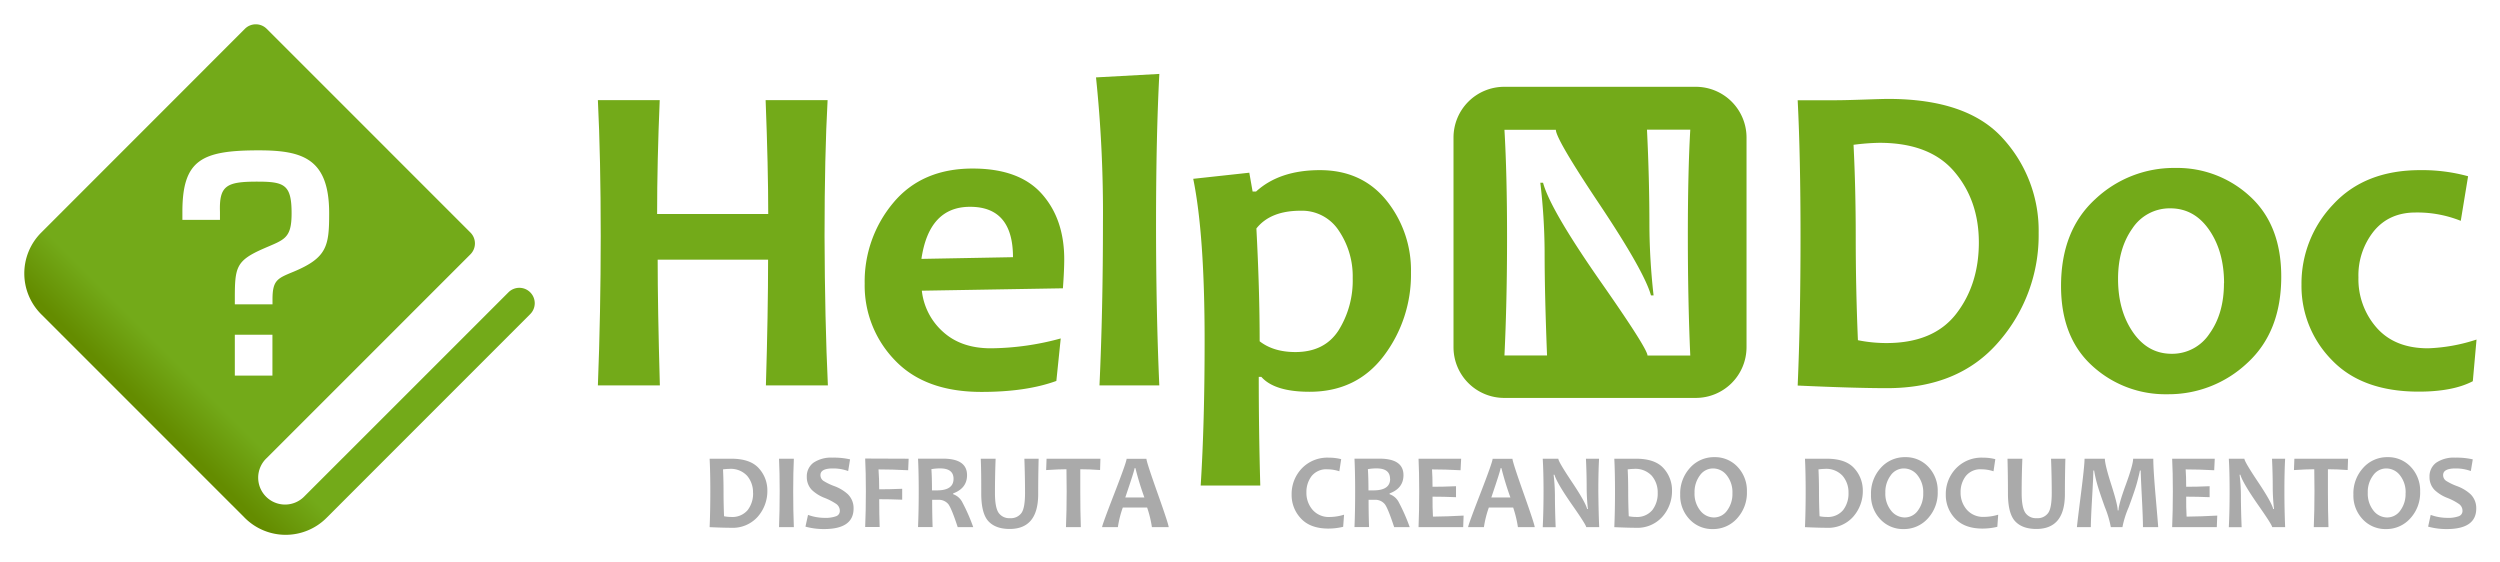
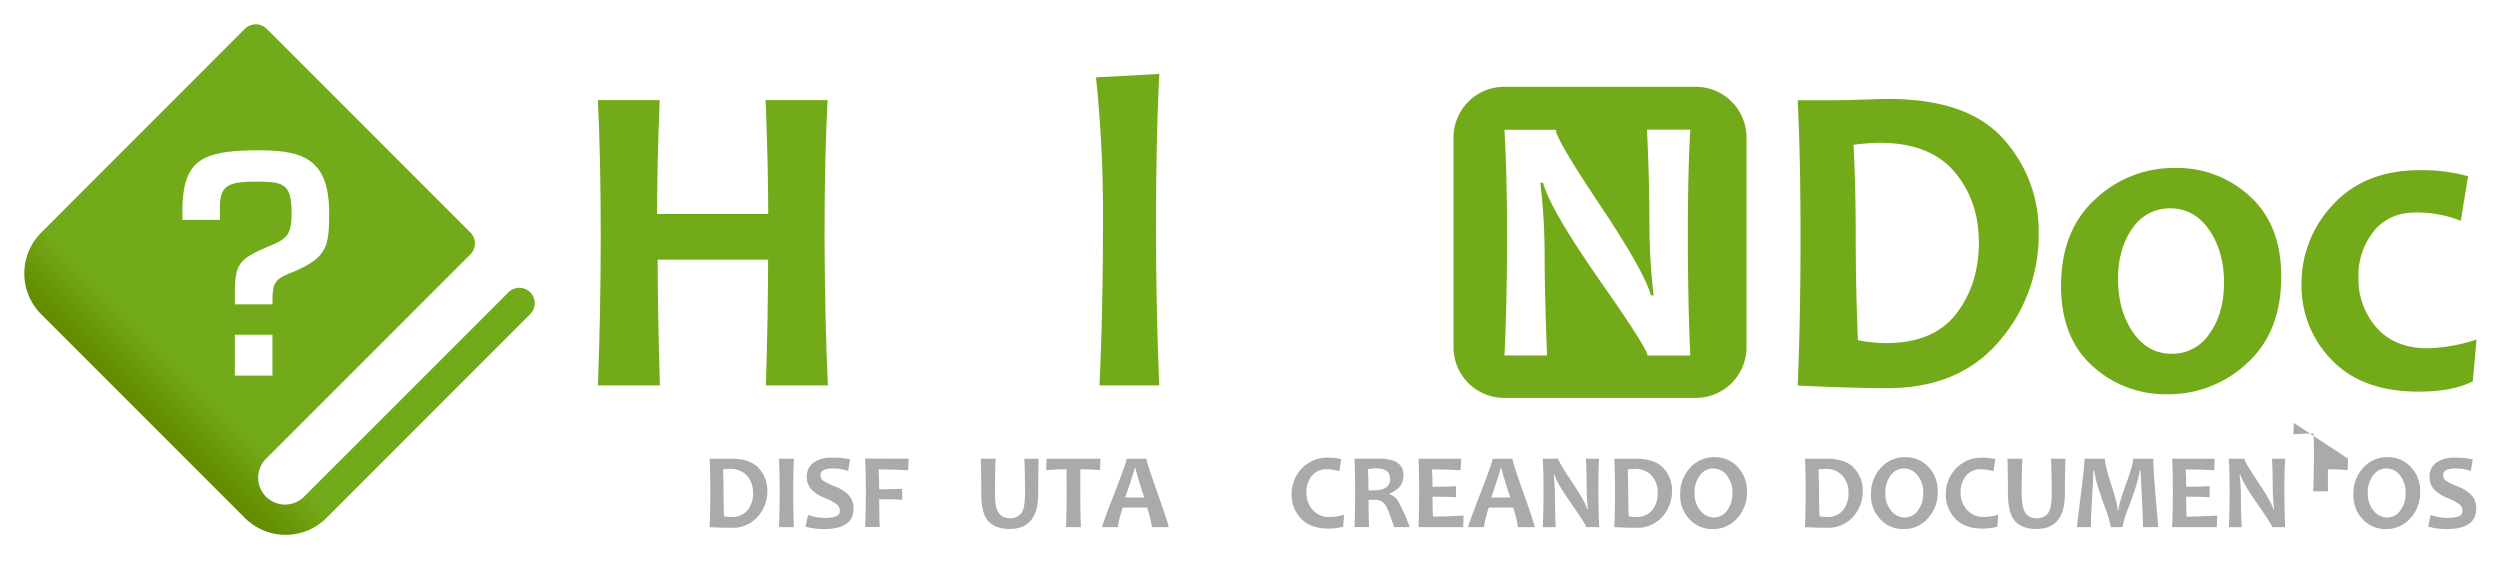
<svg xmlns="http://www.w3.org/2000/svg" xmlns:xlink="http://www.w3.org/1999/xlink" width="720" height="161.84" viewBox="0 0 720 161.84">
  <defs>
    <linearGradient id="a" x1="172.19" y1="69.97" x2="238.43" y2="69.97" gradientUnits="userSpaceOnUse">
      <stop offset="0" stop-color="#73aa19" />
      <stop offset="1" stop-color="#73aa19" />
    </linearGradient>
    <linearGradient id="b" x1="249.03" y1="80.69" x2="306.5" y2="80.69" xlink:href="#a" />
    <linearGradient id="c" x1="315.64" y1="66.18" x2="333.88" y2="66.18" xlink:href="#a" />
    <linearGradient id="d" x1="343.65" y1="94.41" x2="406.36" y2="94.41" xlink:href="#a" />
    <linearGradient id="e" x1="418.61" y1="69.78" x2="503.02" y2="69.78" xlink:href="#a" />
    <linearGradient id="f" x1="517.73" y1="70.16" x2="587.13" y2="70.16" xlink:href="#a" />
    <linearGradient id="g" x1="593.5" y1="80.91" x2="656.97" y2="80.91" xlink:href="#a" />
    <linearGradient id="h" x1="662.83" y1="80.91" x2="713.24" y2="80.91" xlink:href="#a" />
    <linearGradient id="i" x1="42.7" y1="118.3" x2="53.76" y2="107.24" gradientUnits="userSpaceOnUse">
      <stop offset="0" stop-color="#648c00" />
      <stop offset="1" stop-color="#73aa19" />
    </linearGradient>
  </defs>
  <title>logo.es</title>
  <path d="M387.09,148.23l-.26,3.49a18.24,18.24,0,0,1-4.23.51c-3.45,0-6.09-.95-7.89-2.87a9.76,9.76,0,0,1-2.72-7,10.62,10.62,0,0,1,2.88-7.4,10.17,10.17,0,0,1,7.9-3.15,13.62,13.62,0,0,1,3.49.43l-.53,3.49a11.23,11.23,0,0,0-3.42-.57,5.41,5.41,0,0,0-4.56,1.94,7.53,7.53,0,0,0-1.5,4.73A7.42,7.42,0,0,0,378,146.8a6.18,6.18,0,0,0,5,2.09A14.3,14.3,0,0,0,387.09,148.23Z" style="fill:#aaa" />
  <path d="M406,151.82h-4.48c-1.17-3.57-2.06-5.78-2.69-6.61a3.51,3.51,0,0,0-3-1.26l-1.68,0q0,3.89.14,7.85h-4.2c.13-3,.19-6.48.19-10.31q0-5.5-.19-9.4h2.61l1.9,0c1,0,1.85,0,2.67,0q6.93,0,6.93,4.76,0,3.76-4,5.25v.23a4.7,4.7,0,0,1,2.68,2.38A53.52,53.52,0,0,1,406,151.82Zm-5.67-13.92q0-3-3.87-3a13.32,13.32,0,0,0-2.51.22q.16,2.34.17,6.11l1.4,0Q400.37,141.24,400.36,137.9Z" style="fill:#aaa" />
  <path d="M421.52,148.49l-.12,3.33H408.54c.13-3,.19-6.48.19-10.31q0-5.5-.19-9.4h12.27l-.17,3.32q-4.53-.24-8.22-.24c.1,1.4.15,3.05.15,5q3.17,0,6.76-.16v3.16q-3.54-.15-6.76-.15c0,2.05,0,4,.12,5.75Q416.83,148.75,421.52,148.49Z" style="fill:#aaa" />
  <path d="M442,151.82h-4.84a32.66,32.66,0,0,0-1.37-5.66h-7a29.17,29.17,0,0,0-1.42,5.66h-4.55q0-.58,3.53-9.69t3.52-10h5.72q0,.87,3.19,9.88T442,151.82Zm-7-8.55a83.79,83.79,0,0,1-2.59-8.45h-.24c0,.4-.89,3.21-2.67,8.45Z" style="fill:#aaa" />
  <path d="M460.57,151.82h-3.74c0-.41-1.38-2.6-4.15-6.55q-4.35-6.26-5-8.55h-.24a53.75,53.75,0,0,1,.38,6q0,3.73.21,9.11h-3.72c.15-3.13.23-6.56.23-10.31s-.08-6.81-.23-9.4h4.49c0,.54,1.24,2.67,3.73,6.41q4,5.94,4.57,8.06h.22a57.53,57.53,0,0,1-.36-6.05q0-4.09-.21-8.42h3.78q-.21,3.76-.21,9.4C460.36,145.31,460.43,148.74,460.57,151.82Z" style="fill:#aaa" />
  <path d="M481.54,141.29a11.12,11.12,0,0,1-2.75,7.5,9.59,9.59,0,0,1-7.7,3.21c-1.5,0-3.55-.06-6.17-.18.13-3,.2-6.48.2-10.31q0-5.5-.2-9.4h2.65c.43,0,1.07,0,1.93,0l1.68,0q5.44,0,7.91,2.73A9.39,9.39,0,0,1,481.54,141.29Zm-4.12.65a7.35,7.35,0,0,0-1.69-4.9,6.4,6.4,0,0,0-5.17-2,16.29,16.29,0,0,0-1.79.14c.11,2,.15,4.12.15,6.32,0,2.42.06,4.81.16,7.18a10,10,0,0,0,2,.2,5.71,5.71,0,0,0,4.81-2A7.78,7.78,0,0,0,477.42,141.94Z" style="fill:#aaa" />
  <path d="M503.11,141.61a10.9,10.9,0,0,1-2.84,7.7,9.21,9.21,0,0,1-7,3.06,8.88,8.88,0,0,1-6.68-2.81,9.91,9.91,0,0,1-2.69-7.14,10.88,10.88,0,0,1,2.84-7.7,9.22,9.22,0,0,1,7-3.06,8.87,8.87,0,0,1,6.68,2.8A9.92,9.92,0,0,1,503.11,141.61Zm-4.17.43a7.8,7.8,0,0,0-1.62-5.13,5,5,0,0,0-4-2,4.62,4.62,0,0,0-3.75,2,8,8,0,0,0-1.54,5,7.74,7.74,0,0,0,1.63,5.12,5,5,0,0,0,4,2,4.63,4.63,0,0,0,3.75-2A8,8,0,0,0,498.94,142Z" style="fill:#aaa" />
  <path d="M536.49,141.29a11.12,11.12,0,0,1-2.75,7.5A9.59,9.59,0,0,1,526,152c-1.5,0-3.55-.06-6.17-.18.13-3,.2-6.48.2-10.31q0-5.5-.2-9.4h2.64c.44,0,1.08,0,1.94,0l1.68,0q5.45,0,7.91,2.73A9.44,9.44,0,0,1,536.49,141.29Zm-4.12.65a7.31,7.31,0,0,0-1.7-4.9,6.38,6.38,0,0,0-5.16-2,16.29,16.29,0,0,0-1.79.14c.1,2,.15,4.12.15,6.32q0,3.63.16,7.18a10,10,0,0,0,2,.2,5.71,5.71,0,0,0,4.81-2A7.78,7.78,0,0,0,532.37,141.94Z" style="fill:#aaa" />
  <path d="M558.06,141.61a10.9,10.9,0,0,1-2.84,7.7,9.22,9.22,0,0,1-7,3.06,8.88,8.88,0,0,1-6.68-2.81,9.91,9.91,0,0,1-2.69-7.14,10.88,10.88,0,0,1,2.84-7.7,9.22,9.22,0,0,1,7-3.06,8.87,8.87,0,0,1,6.68,2.8A9.92,9.92,0,0,1,558.06,141.61Zm-4.17.43a7.8,7.8,0,0,0-1.62-5.13,5,5,0,0,0-4-2,4.62,4.62,0,0,0-3.75,2,8,8,0,0,0-1.54,5,7.74,7.74,0,0,0,1.63,5.12,5,5,0,0,0,4,2,4.63,4.63,0,0,0,3.75-2A8,8,0,0,0,553.89,142Z" style="fill:#aaa" />
  <path d="M575.48,148.23l-.25,3.49a18.24,18.24,0,0,1-4.23.51c-3.46,0-6.09-.95-7.9-2.87a9.75,9.75,0,0,1-2.71-7,10.62,10.62,0,0,1,2.88-7.4,10.16,10.16,0,0,1,7.89-3.15,13.57,13.57,0,0,1,3.49.43l-.52,3.49a11.23,11.23,0,0,0-3.42-.57,5.39,5.39,0,0,0-4.56,1.94,7.53,7.53,0,0,0-1.5,4.73,7.41,7.41,0,0,0,1.77,4.94,6.21,6.21,0,0,0,5,2.09A14.3,14.3,0,0,0,575.48,148.23Z" style="fill:#aaa" />
  <path d="M594.83,132.11c-.09,3.39-.14,6.79-.14,10.18q0,10.05-8.22,10.05-4.07,0-6.12-2.23c-1.37-1.48-2.06-4.15-2.06-8q0-5.09-.13-10h4.28c-.14,3.42-.2,6.7-.2,9.87q0,4.17,1.06,5.71a3.67,3.67,0,0,0,3.26,1.54,3.72,3.72,0,0,0,3.34-1.53c.69-1,1-2.94,1-5.75q0-4.6-.2-9.84Z" style="fill:#aaa" />
  <path d="M621.56,151.82h-4.39c0-1.71-.11-4.61-.32-8.68s-.32-6.61-.33-7.62h-.23c-.1.61-.37,1.73-.8,3.36s-1.25,4-2.44,7.23a27.68,27.68,0,0,0-1.79,5.71h-3.34a29.53,29.53,0,0,0-1.72-5.77q-1.71-4.78-2.24-6.72a35.78,35.78,0,0,1-.85-3.81h-.23c0,1.26-.13,4-.37,8.11s-.35,6.88-.35,8.19h-4q0-.45,1.09-9.1c.74-5.76,1.1-9.29,1.1-10.61h5.85c0,1.13.62,3.63,1.85,7.48s1.85,6.32,1.85,7.4h.23q0-1.63,2.11-7.41t2.1-7.47h5.81q0,3.13.7,11.18T621.56,151.82Z" style="fill:#aaa" />
  <path d="M638.57,148.49l-.13,3.33H625.58c.13-3,.2-6.48.2-10.31q0-5.5-.2-9.4h12.27l-.16,3.32q-4.53-.24-8.22-.24c.1,1.4.15,3.05.15,5,2.1,0,4.36-.05,6.75-.16v3.16c-2.35-.1-4.61-.15-6.75-.15,0,2.05,0,4,.12,5.75Q633.88,148.75,638.57,148.49Z" style="fill:#aaa" />
  <path d="M658.12,151.82h-3.73c0-.41-1.39-2.6-4.16-6.55q-4.35-6.26-5-8.55H645a51.45,51.45,0,0,1,.38,6q0,3.73.21,9.11H641.9c.16-3.13.23-6.56.23-10.31s-.07-6.81-.23-9.4h4.49c0,.54,1.25,2.67,3.74,6.41q4,5.94,4.56,8.06h.23a55.15,55.15,0,0,1-.37-6.05q0-4.09-.21-8.42h3.78q-.21,3.76-.21,9.4C657.91,145.31,658,148.74,658.12,151.82Z" style="fill:#aaa" />
-   <path d="M676.24,132.11l-.11,3.26c-2-.15-3.91-.23-5.69-.23q0,2.87,0,6.37c0,3.64.05,7.07.16,10.31h-4.23c.13-3.21.2-6.64.2-10.31q0-3.45-.06-6.37-2.13,0-5.85.24l.12-3.27Z" style="fill:#aaa" />
+   <path d="M676.24,132.11l-.11,3.26c-2-.15-3.91-.23-5.69-.23q0,2.87,0,6.37h-4.23c.13-3.21.2-6.64.2-10.31q0-3.45-.06-6.37-2.13,0-5.85.24l.12-3.27Z" style="fill:#aaa" />
  <path d="M697,141.61a10.86,10.86,0,0,1-2.85,7.7,9.19,9.19,0,0,1-7,3.06,8.88,8.88,0,0,1-6.68-2.81,9.87,9.87,0,0,1-2.69-7.14,10.84,10.84,0,0,1,2.84-7.7,9.19,9.19,0,0,1,7-3.06,8.89,8.89,0,0,1,6.68,2.8A9.92,9.92,0,0,1,697,141.61Zm-4.18.43a7.85,7.85,0,0,0-1.61-5.13,5,5,0,0,0-4-2,4.62,4.62,0,0,0-3.75,2,7.9,7.9,0,0,0-1.54,5,7.79,7.79,0,0,0,1.62,5.12,5,5,0,0,0,4,2,4.6,4.6,0,0,0,3.75-2A7.94,7.94,0,0,0,692.8,142Z" style="fill:#aaa" />
  <path d="M713.16,146.45q0,5.91-8.49,5.92a19.93,19.93,0,0,1-5.37-.7l.74-3.38a14.06,14.06,0,0,0,4.63.85,9.08,9.08,0,0,0,3.47-.47,1.6,1.6,0,0,0,1.06-1.57,2.38,2.38,0,0,0-1-1.94,16.4,16.4,0,0,0-3.49-1.81,11.14,11.14,0,0,1-3.55-2.24,5.23,5.23,0,0,1-1.46-3.77,4.85,4.85,0,0,1,1.92-4.08,9.07,9.07,0,0,1,5.54-1.46,20.58,20.58,0,0,1,5,.5l-.56,3.36a12.68,12.68,0,0,0-4.41-.75c-2.38,0-3.57.64-3.57,1.91a2,2,0,0,0,.84,1.65,16.86,16.86,0,0,0,3.15,1.53,11.81,11.81,0,0,1,3.87,2.3A5.58,5.58,0,0,1,713.16,146.45Z" style="fill:#aaa" />
  <path d="M221,141.29a11.17,11.17,0,0,1-2.75,7.5,9.62,9.62,0,0,1-7.71,3.21q-2.24,0-6.17-.18c.13-3,.2-6.48.2-10.31q0-5.5-.2-9.4H207c.43,0,1.08,0,1.93,0l1.68,0c3.64,0,6.27.91,7.91,2.73A9.4,9.4,0,0,1,221,141.29Zm-4.13.65a7.3,7.3,0,0,0-1.69-4.9,6.4,6.4,0,0,0-5.17-2,16.15,16.15,0,0,0-1.78.14c.1,2,.15,4.12.15,6.32q0,3.63.15,7.18a10,10,0,0,0,2,.2,5.74,5.74,0,0,0,4.82-2A7.83,7.83,0,0,0,216.89,141.94Z" style="fill:#aaa" />
  <path d="M228.63,151.82h-4.27c.13-3.13.19-6.56.19-10.31s-.06-6.81-.19-9.4h4.27q-.19,3.82-.19,9.4C228.44,145.32,228.5,148.75,228.63,151.82Z" style="fill:#aaa" />
  <path d="M245.83,146.45q0,5.91-8.49,5.92a20,20,0,0,1-5.37-.7l.74-3.38a14.1,14.1,0,0,0,4.63.85,9.08,9.08,0,0,0,3.47-.47,1.6,1.6,0,0,0,1.06-1.57,2.4,2.4,0,0,0-1-1.94,16.82,16.82,0,0,0-3.5-1.81,11.14,11.14,0,0,1-3.55-2.24,5.27,5.27,0,0,1-1.46-3.77,4.85,4.85,0,0,1,1.92-4.08,9.07,9.07,0,0,1,5.54-1.46,20.58,20.58,0,0,1,5,.5l-.55,3.36a12.74,12.74,0,0,0-4.42-.75c-2.38,0-3.56.64-3.56,1.91a2,2,0,0,0,.83,1.65,16.72,16.72,0,0,0,3.16,1.53,11.86,11.86,0,0,1,3.86,2.3A5.58,5.58,0,0,1,245.83,146.45Z" style="fill:#aaa" />
  <path d="M261.69,132.11l-.14,3.32q-4.71-.24-8.54-.24c.13,1.72.2,3.64.2,5.73q2.91,0,6.62-.15v3.14c-2.5-.1-4.71-.14-6.62-.14q0,4.29.13,8h-4.17c.13-3,.2-6.48.2-10.31q0-5.5-.2-9.4Z" style="fill:#aaa" />
-   <path d="M280.29,151.82h-4.47c-1.17-3.57-2.07-5.78-2.69-6.61a3.54,3.54,0,0,0-3-1.26l-1.67,0q0,3.89.13,7.85h-4.2c.13-3,.2-6.48.2-10.31q0-5.5-.2-9.4H267l1.9,0c1,0,1.85,0,2.67,0,4.62,0,6.94,1.59,6.94,4.76q0,3.76-4,5.25v.23a4.72,4.72,0,0,1,2.67,2.38A52.22,52.22,0,0,1,280.29,151.82Zm-5.67-13.92q0-3-3.87-3a13.39,13.39,0,0,0-2.51.22q.17,2.34.17,6.11l1.41,0Q274.62,141.24,274.62,137.9Z" style="fill:#aaa" />
  <path d="M299.13,132.11c-.09,3.39-.13,6.79-.13,10.18q0,10.05-8.22,10.05-4.06,0-6.12-2.23c-1.37-1.48-2.06-4.15-2.06-8,0-3.39,0-6.73-.14-10h4.28c-.13,3.42-.19,6.7-.19,9.87q0,4.17,1.05,5.71a3.7,3.7,0,0,0,3.27,1.54,3.74,3.74,0,0,0,3.34-1.53c.68-1,1-2.94,1-5.75q0-4.6-.19-9.84Z" style="fill:#aaa" />
  <path d="M316.92,132.11l-.1,3.26c-2-.15-3.92-.23-5.7-.23q0,2.87,0,6.37c0,3.64.05,7.07.16,10.31H307c.13-3.21.2-6.64.2-10.31q0-3.45-.06-6.37-2.13,0-5.85.24l.12-3.27Z" style="fill:#aaa" />
  <path d="M336.58,151.82h-4.83a32.13,32.13,0,0,0-1.38-5.66h-7a29.17,29.17,0,0,0-1.42,5.66h-4.55q0-.58,3.53-9.69t3.53-10h5.71q0,.87,3.2,9.88T336.58,151.82Zm-7-8.55a85.11,85.11,0,0,1-2.58-8.45h-.24c0,.4-.9,3.21-2.68,8.45Z" style="fill:#aaa" />
  <path d="M238.43,111H220.58q.63-20.88.63-36.21h-31.8q0,13.74.63,36.21H172.19q.81-20.82.82-43,0-22.39-.82-39.17H190q-.75,17.72-.75,32.8h32q0-13.31-.75-32.8h17.85q-.88,16-.88,39.17Q237.55,92.24,238.43,111Z" style="fill:url(#a)" />
-   <path d="M306.5,74.64q0,3.21-.38,8.39l-40.63.69a18.55,18.55,0,0,0,6.12,11.86q5.24,4.74,13.76,4.73a78,78,0,0,0,20.12-2.84l-1.26,12.24q-8.7,3.17-21.58,3.16-16.27,0-24.95-9.15a30.87,30.87,0,0,1-8.67-22,35.24,35.24,0,0,1,8.23-23.31q8.24-9.87,22.87-9.87,13.38,0,19.87,7.25T306.5,74.64Zm-14.76-.57q0-14.52-12.37-14.51-11.79,0-14,15Z" style="fill:url(#b)" />
  <path d="M333.88,111H316.65q1-21.65,1-46.88a377.4,377.4,0,0,0-2-41.83l18.24-1q-.94,17.85-.95,42.83Q332.93,89.53,333.88,111Z" style="fill:url(#c)" />
-   <path d="M406.36,78.48a38.73,38.73,0,0,1-7.82,24q-7.83,10.35-21.39,10.35-10.09,0-13.88-4.29h-.75q0,15.45.44,31.29H345.8q1.14-18.11,1.13-41.77,0-30.52-3.28-46.56l16.15-1.76.95,5.42h1Q368.51,49,380.12,49q12.11,0,19.18,8.74A32,32,0,0,1,406.36,78.48Zm-16.78,1.64a23.47,23.47,0,0,0-4-13.69,12.65,12.65,0,0,0-11-5.74q-8.7,0-12.74,5.11.94,17.73.94,32.49,4,3.1,10.29,3.1,8.38,0,12.42-6.22A27,27,0,0,0,389.58,80.12Z" style="fill:url(#d)" />
  <path d="M488.41,25h-55.2a14.61,14.61,0,0,0-14.6,14.61V100a14.6,14.6,0,0,0,14.6,14.6h55.2A14.61,14.61,0,0,0,503,100V39.61A14.61,14.61,0,0,0,488.41,25Zm-1.61,77.4H474.48q0-2-13.72-21.59Q446.41,60.2,444.4,52.62h-.79a176,176,0,0,1,1.24,19.76q0,12.32.7,30H433.28q.75-15.45.75-34,0-18.21-.75-31h14.81q0,2.64,12.33,21.1,13.11,19.6,15.06,26.59h.75a188.06,188.06,0,0,1-1.2-20q0-13.51-.7-27.73H486.8q-.71,12.38-.7,31T486.8,102.4Z" style="fill:url(#e)" />
  <path d="M587.13,67.13a46.58,46.58,0,0,1-11.48,31.29q-11.49,13.38-32.18,13.37-9.33,0-25.74-.75.82-19,.82-43,0-22.95-.82-39.17h11c1.81,0,4.5-.07,8.08-.19s5.91-.19,7-.19q22.77,0,33,11.35A39.3,39.3,0,0,1,587.13,67.13Zm-17.22,2.71q0-12.11-7.07-20.41t-21.58-8.3a66.07,66.07,0,0,0-7.44.57q.63,12.63.63,26.37,0,15.09.63,29.91a41.54,41.54,0,0,0,8.2.82q13.58,0,20.1-8.42T569.91,69.84Z" style="fill:url(#f)" />
  <path d="M657,79.68q0,15.9-9.78,24.86a33,33,0,0,1-23,9,31.1,31.1,0,0,1-21.64-8.17q-9-8.17-9-23,0-16,9.84-25a33,33,0,0,1,23.09-9A30.81,30.81,0,0,1,648,56.56Q657,64.79,657,79.68Zm-16.47,1.9q0-9.15-4.29-15.37T625,60a12.86,12.86,0,0,0-10.88,5.8Q610,71.61,610,80.31q0,9.15,4.29,15.37t11.17,6.21a12.85,12.85,0,0,0,10.88-5.8Q640.5,90.29,640.5,81.58Z" style="fill:url(#g)" />
  <path d="M713.24,97.79l-1.07,12q-5.74,3-15.59,3-16.27,0-25-9.09A30.33,30.33,0,0,1,662.83,82,32.94,32.94,0,0,1,672,58.83Q681.13,49,697,49a49.67,49.67,0,0,1,13.81,1.76L708.7,63.6a33.72,33.72,0,0,0-13-2.4q-7.63,0-12.05,5.39a20.32,20.32,0,0,0-4.42,13.28,21.14,21.14,0,0,0,5.24,14.51q5.24,5.94,14.83,5.93A49.89,49.89,0,0,0,713.24,97.79Z" style="fill:url(#h)" />
  <path d="M152.7,84.19a4.43,4.43,0,0,0-6.27,0L87.75,142.86a7.74,7.74,0,1,1-10.94-10.94l58.67-58.67a4.44,4.44,0,0,0,0-6.28L76.81,8.3a4.44,4.44,0,0,0-6.28,0L11.86,67a16.63,16.63,0,0,0,0,23.5l58.67,58.67h0a16.63,16.63,0,0,0,23.49,0L152.7,90.47A4.43,4.43,0,0,0,152.7,84.19ZM63.35,61v2.32H52.53V61c0-15,5.58-17.7,22-17.7,12.71,0,20.27,2.41,20.27,18.13,0,9.46-.61,12.81-10.32,16.85-4.55,1.88-6,2.4-6,7.9v1.46H67.63V86.17c0-9.19.27-11.08,8.35-14.61,5.93-2.58,8-2.83,8-10.14,0-8.25-2.06-9.11-9.89-9.11C65.24,52.31,63.1,53.43,63.35,61Zm4.28,47.18V96.4H78.46v11.77Z" style="fill:url(#i)" />
</svg>